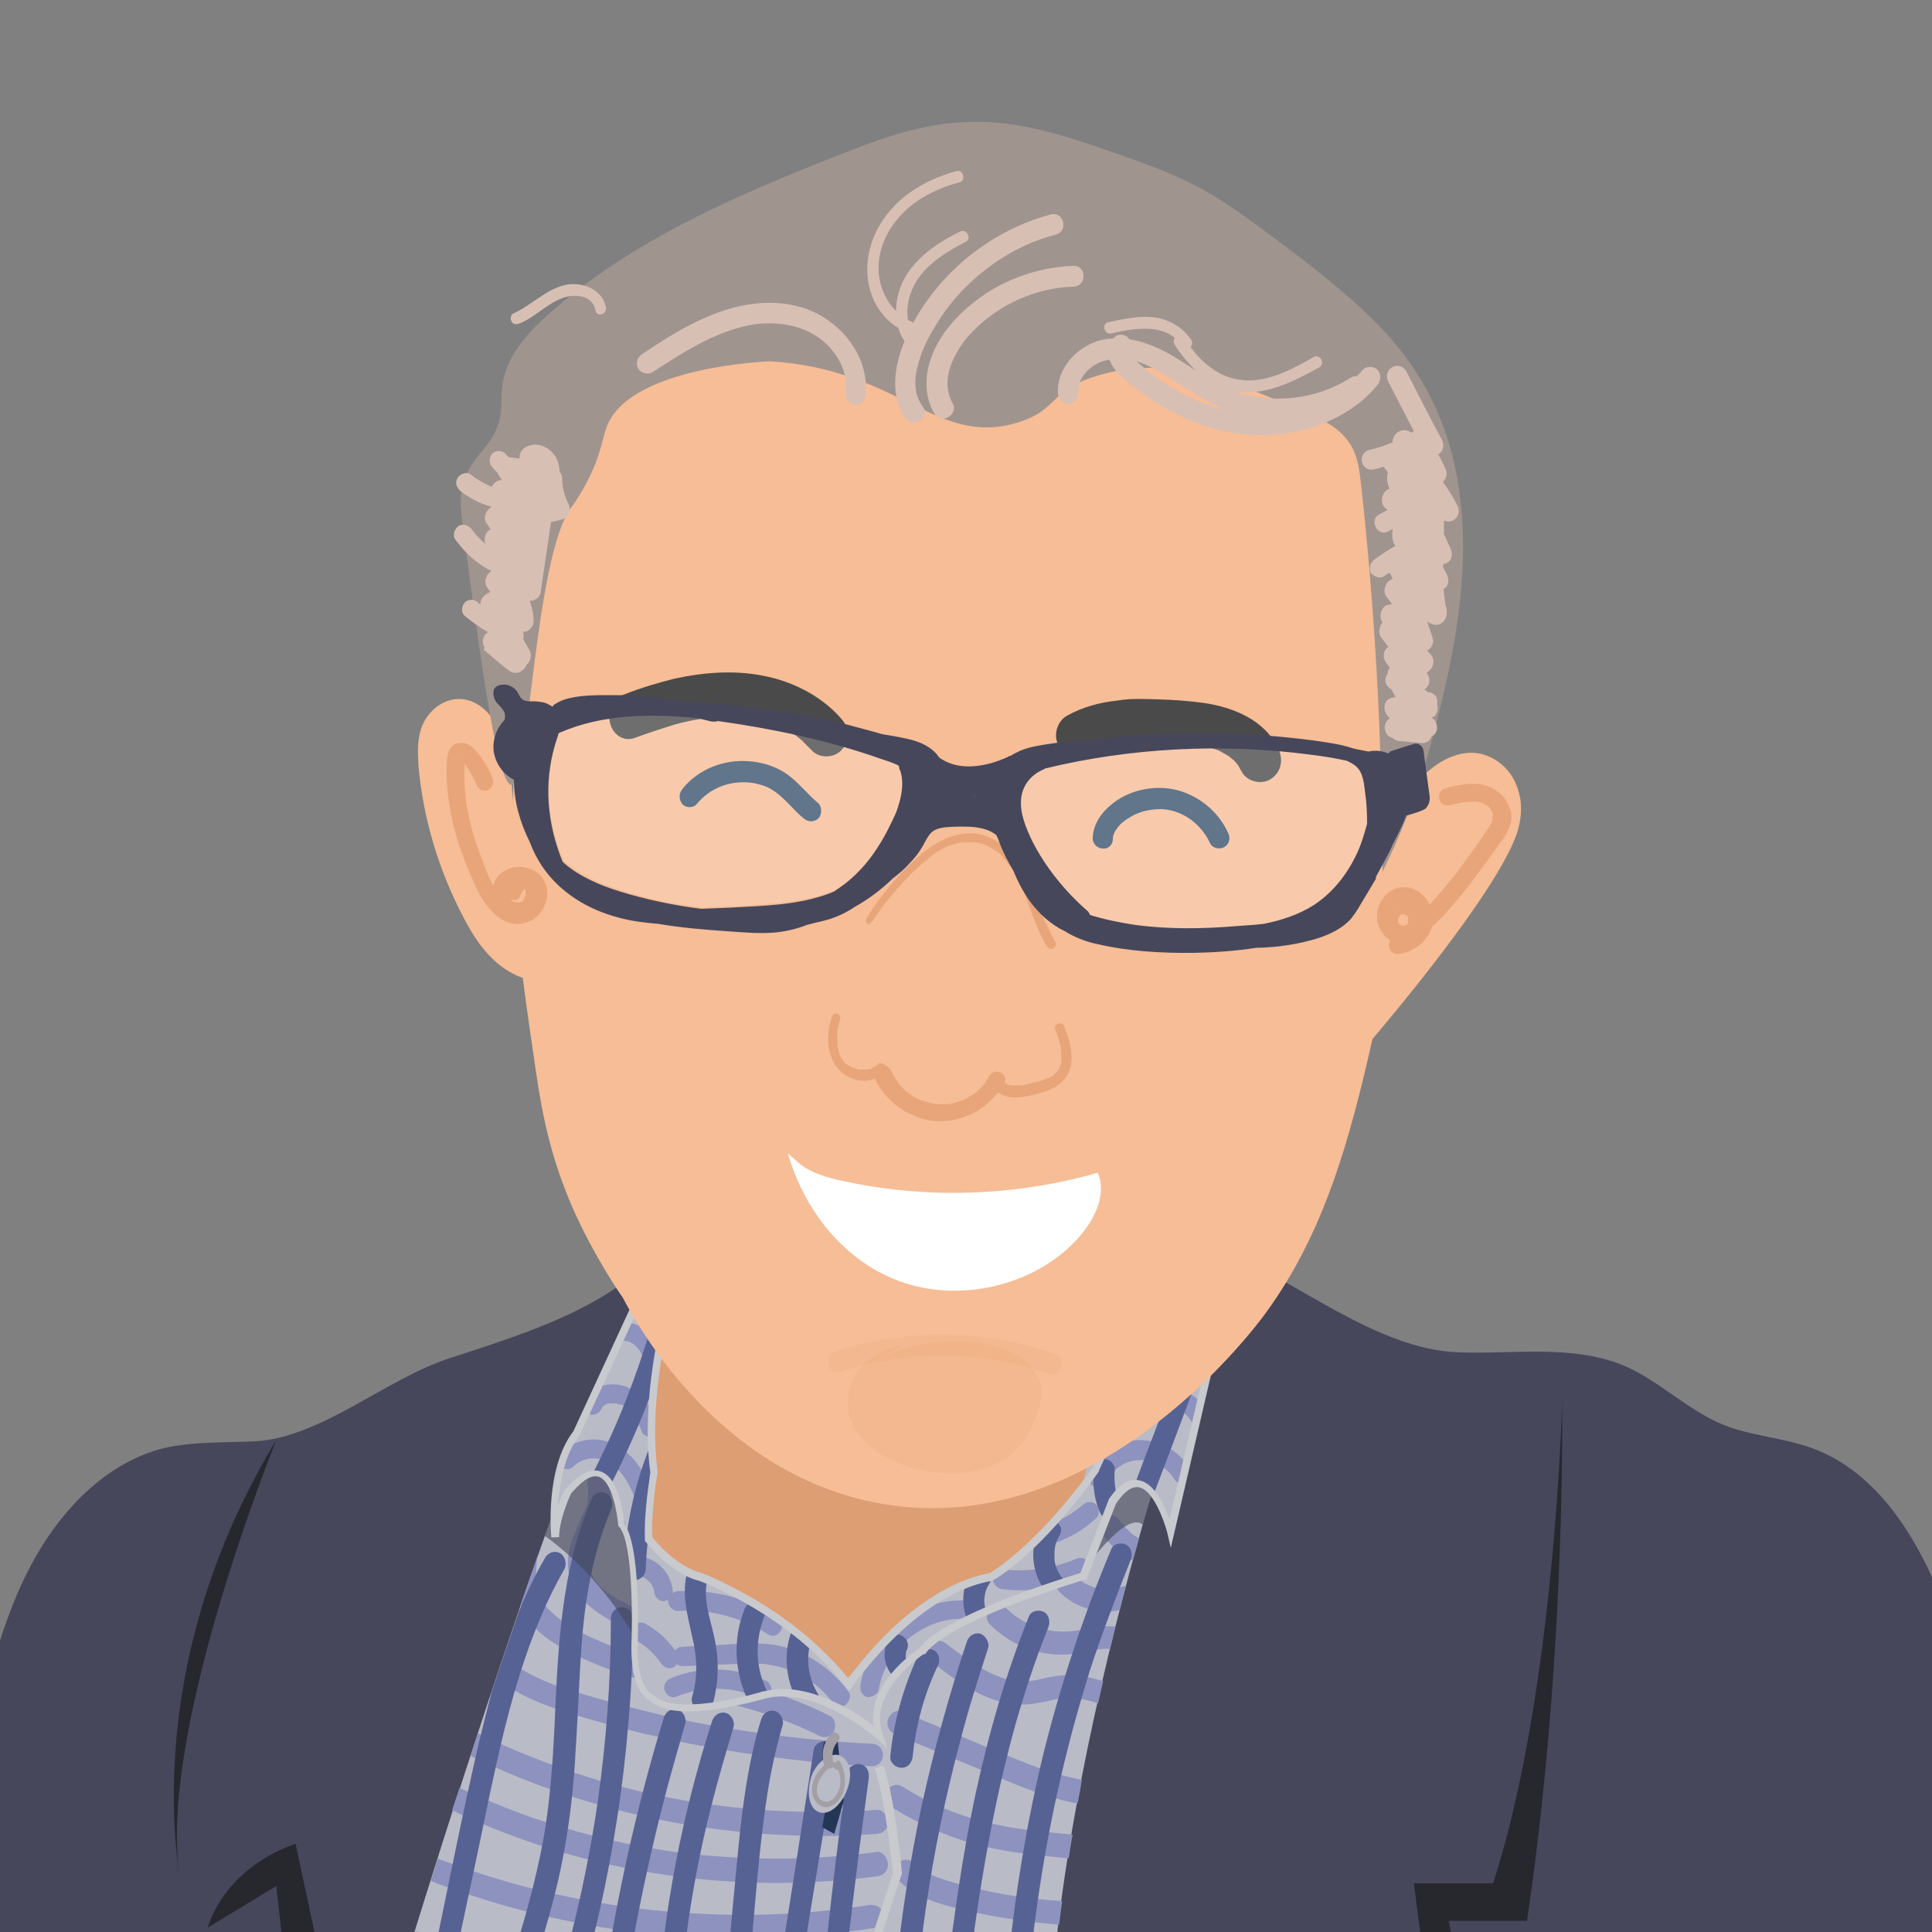
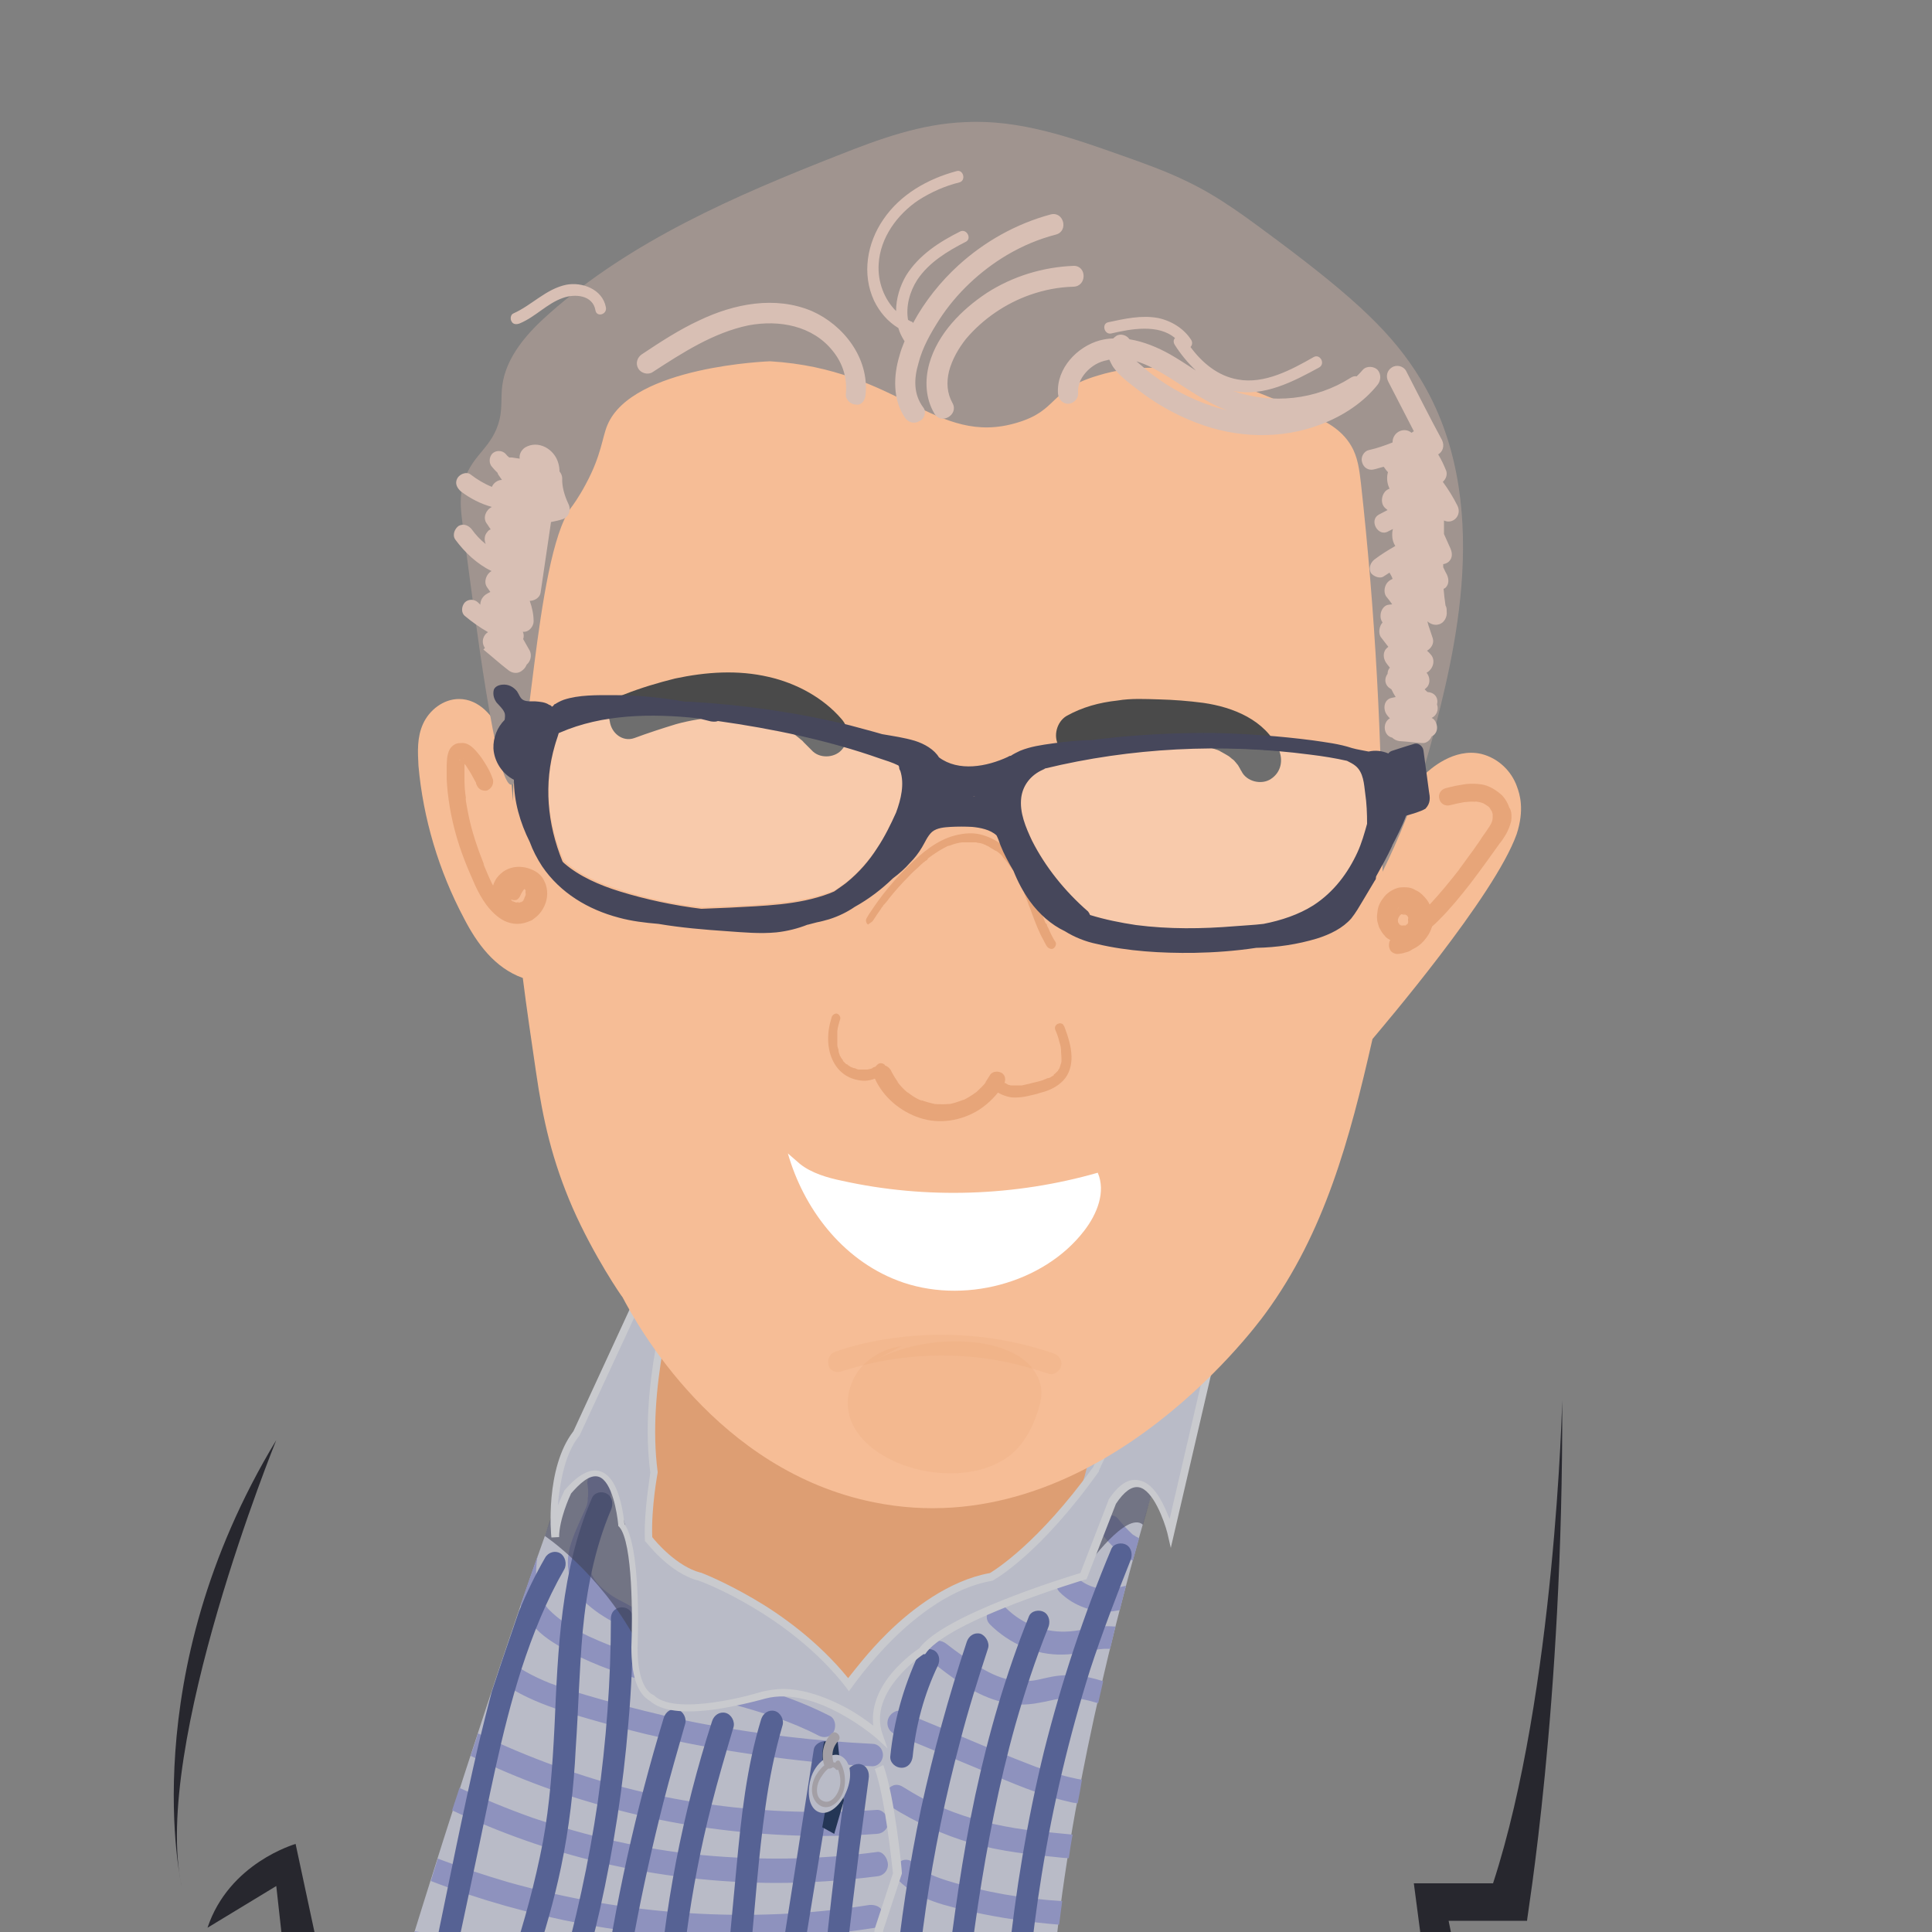
<svg xmlns="http://www.w3.org/2000/svg" viewBox="0 0 500 500" xml:space="preserve">
  <rect x="0" y="0" width="500" height="500" fill="#808080" stroke="none" />
-   <path d="M-3.6 533.9h507.1V416.5c-6.9-18.2-17.5-35.5-34.5-41.7-7.6-2.8-15.8-3.1-23.3-6.2-8.9-3.7-16.1-11-24.8-14.9-13.5-5.9-28.7-3.2-43.2-3.7-21.7-.7-42.6-19-62.8-27.2l.1.1c-3.4-1.8-7.3-2.8-11.2-3.2-10.9-1.2-21.9-1.7-32.9-2.3-22.3-1.2-44.8-1.9-67.1-1.6-5 .1-9.9.2-14.8.8-4.7.6-10.4 1-14.6 3.3-.6.4-1.2.8-1.8 1.3l-2 1h1.1c-.2.2-.3.4-.4.6-13.3 15.8-36.1 22.5-54.9 28.7-16.5 5.3-33.2 20.5-50.3 21.5-8 .4-16.1 0-23.8 1.8-13.9 3.5-25.2 14.5-32.8 27.6C3.3 413.1-.4 425-3.6 437v96.9z" fill="#46475b" />
  <path d="m372 533.9-6.1-46.5h20.5c16.1-49.4 17.9-125 17.9-125 .3 79.4-9.3 134.7-9.1 134.7h-20.3l7.5 36.8H372zm-318.3-35 17.8-10.8 4.8 43.3-1.3 2.5h7.6l3.6-11.4-9.7-45.3c-.2.1-17.2 4.9-22.8 21.7zm17.8-126.2C34.5 433.8 47 488.1 47 488.1c-7.8-36 24.5-115.4 24.5-115.4z" fill="#27272e" />
  <path d="M313 340.2s-40.5 110.4-41.8 194.7l-174.3-1s52.3-175.8 73.8-206.1c13.3-14.7 136.2-4.5 142.3 12.4z" fill="#b9bbc7" />
  <path d="M274.9 492c-.3 2-.5 4-.8 6.1-7.5-.6-15-1.7-22.4-3.3-6.5-1.5-14.1-3-19.2-8.2-1.2-1.1-1-3.2 0-4.4 1.2-1.3 2.9-1.1 4.1 0 2.4 2.4 5.4 3.5 8.5 4.5 9.7 3 19.7 4.7 29.8 5.3zm-9.7-18.5c-7.2-1-14.2-2.7-20.9-5.5-3.8-1.5-7.3-3.5-10.7-5.6s-6.3 3.2-3 5.2c6.5 4.1 13.6 7.3 20.8 9.4 7.7 2.2 15.7 3 23.7 3.8.5 0 1 .1 1.5.1.3-2 .6-4.1 1-6.1-4.2-.4-8.3-.8-12.4-1.3zm13.2-65.5c-2.7-2.7-6.8 1.5-4.1 4.1 3.5 3.5 8.8 5.4 13.7 4.9l1.8-.3c.5-2.1 1.1-4.3 1.6-6.3-.6.1-1.2.3-1.9.4-4 1-7.9.2-11.1-2.8zm10.9-15c-1-1.2-3-1.1-4.1 0-1.2 1.2-.9 2.9 0 4.1 2.2 2.7 4.8 5.4 8 6.8.5-2 1.1-3.9 1.6-5.8-.6-.3-1.1-.6-1.7-1-1.3-1.2-2.6-2.6-3.8-4.1zm-65.1 137.6c0-1.5-1.3-3.1-2.9-3.1-16.3 1.1-32.7 1.3-49 .4-16.2-.8-32.3-2.5-48.2-5.3-7.5-1.3-14.9-2.8-22.4-4.5-.7 2.2-1.3 4.1-1.8 5.9 14.6 3.4 29.5 6 44.3 7.8 5.4.6 10.8 1.2 16.2 1.6l61.1.3c1.5-.3 2.7-1.5 2.7-3.1zm-85-128.1c-1.5 4.2-3 8.5-4.5 12.9.9 2.3 2.3 4.4 4 6.1 2.6 2.7 5.9 4.5 9.1 6.2 13.1 6.8 27.6 9.4 41.6 13.3 7.7 2.1 15.4 4.5 22.5 8.2 1.4.7 3.1.4 3.9-1.1.7-1.5.3-3.5-1.2-4.1-12.7-6.5-26.5-9.4-40.1-13-6.7-1.7-13.3-3.7-19.6-6.4-3.1-1.3-6.3-2.9-9.1-4.9-1.3-.9-2.5-1.9-3.7-3.1-.5-.5-.8-.9-1.2-1.6-.3-.3-.4-.7-.5-.9-.1-.1-.1-.4-.3-.5 0 0-.1-.2-.2-.2-1.4-3.3-1.3-6.5-.9-10.1.1-.3.2-.5.2-.8zm132.2 31.6c-1.6.3-3.1.8-4.8.9-1.4.1-3.1.1-4.4-.1-3.1-.5-5.7-1.7-8.4-3.3-3.1-1.9-6.1-4-8.9-6.2-1.2-.9-2.9-1.2-4.1 0-1 1.1-1.3 3.3-.1 4.3 5.4 4.3 11 8.6 17.6 10.5 3.4 1.1 6.9 1.2 10.5.5 1.8-.3 3.7-.8 5.5-1.1 1.6-.1 3.3-.1 4.8 0 1.7.2 3.4.7 5.1 1.2.4-1.9.9-3.8 1.3-5.7-4.6-1.5-9.2-2.1-14.1-1zm-119.6-44.3c-.1.3-.3.7-.4.9-.1.1-.2.6-.3.7-1.3 2.9-2.7 5.8-3.6 9-.9 3.3-.7 6.8.8 10 1.4 3.1 4.1 5.3 6.8 7.2 1.4.9 2.9 1.9 4.4 2.5 2.1 1.1 4.1 2.1 6.4 2.1 3.8.3 3.8-5.6 0-5.6-1.2 0-2.5-.8-3.7-1.5-1.3-.7-2.6-1.3-3.8-2.1-2.2-1.5-4.1-3.1-5.2-5.4-.1-.1-.1-.4-.1-.5-.1-.3-.1-.5-.3-.8 0-.1-.1-.4-.1-.5v-1.2c0-.4 0-.7.1-1.1 0 .5.1-.4.1-.5.1-.7.3-1.3.5-2 .5-1.6.8-2.3 1.4-3.7s1.3-2.9 1.8-4.4c1.3-3.2 2-6.6 1-10-.4-1.6-2.1-2.4-3.5-2-1.6.4-2.4 2-2 3.6 0 .1.1 1.2.1.7v1.8c0 .1-.1.5 0 .1 0 .1 0 .4-.1.5.1.8-.1 1.6-.3 2.2zm80 59.1c7.6 3.1 15.2 6.3 22.7 9.4 7.3 3.1 14.6 6.3 22.2 8 .7.2 1.4.3 2.2.4.4-2.1.8-4.1 1.1-6.1-4-.7-7.9-1.9-11.8-3.3-7.4-2.8-14.9-6-22.2-9.1-4.2-1.8-8.5-3.5-12.7-5.3-1.4-.6-3.1.7-3.5 2.1-.5 1.9.5 3.3 2 3.9zm32.4 57.2c-7.2.1-14.4.1-21.4-1.3-3.8-.7-7.6-1.8-11.1-3.7-1.4-.7-3.1-.4-3.9 1.1-.7 1.3-.4 3.5 1 4.2 13.9 6.8 29.1 5.5 43.9 5.8.2-2 .4-4.1.6-6.2-3.1.1-6.1.1-9.1.1zm-108.1-60.2c14.5 4.1 29.4 7 44.3 8.9 8.4 1.1 16.9 1.9 25.2 2.3 1.6.1 2.9-1.3 2.9-2.9 0-1.7-1.3-2.9-2.7-2.9-14.4-.7-28.7-2.4-43-5-7.2-1.3-14.4-3.1-21.4-4.9-6.4-1.7-12.8-3.5-19.1-5.8-4.2-1.7-8.5-3.9-11.9-7-.7 1.9-1.3 3.9-1.9 5.8 7.8 6.1 18.1 8.8 27.6 11.5zm41.1 70.7c9 .3 18 .1 26.9-.3 1.6-.1 2.9-1.4 2.9-3.1.1-1.5-1.2-3.1-2.7-3.1-15.9.8-31.8.4-47.7-.8-15.8-1.3-31.5-3.5-47.2-5.9-7.4-1.2-14.7-2.3-22-3.6-.6 2-1.2 4-1.8 5.9 14.5 2.4 29 4.8 43.7 6.7 15.8 2.1 31.8 3.7 47.9 4.2zm90.5-95.7c-3.7-.3-7.6 1.1-10.8 1.3-6.1.5-12.2-1.7-16.6-6.1-2.6-2.5-6.7 1.6-4.1 4.3 5 5 11.9 8 18.9 7.8 3.7 0 7.2-1.3 10.7-1.5h1.5c.5-1.9.9-3.9 1.4-5.8-.3.1-.6 0-1 0zM272 522.5c-3.7.1-7.4.3-11.1.6-7.2.4-14.4.7-21.4-.6-2.1-.4-4.1-.8-6-1.5-.4-.1-.9-.3-1.3-.4-.1 0-.3-.1-.4-.1.4.1-.3-.1-.3-.1-.1-.1-.3-.1-.4-.3-.1-.1-.2-.1-.2-.1-.1-.1-.3-.1-.3-.3.3.4-.1-.4.1 0-.5-1.5-2-2.7-3.5-2.1-1.6.4-2.6 2.2-2.2 3.8 1.3 4.2 5.5 5.5 9.1 6.5 3.9 1.1 8 1.5 12 1.8 7.8.4 15.8-.3 23.7-.7.6 0 1.3 0 1.9-.1.1-2.2.2-4.3.3-6.4zm-112.2-54.1c14.1 3.7 28.5 5.8 43 6.5 8 .4 16.1.3 24.2-.3 1.6-.1 2.9-1.4 2.9-3.1-.1-1.5-1.4-3.2-3-3.1-14.1 1-28.2.6-42.2-1.3-13.9-1.8-27.6-5.2-40.8-10-6.9-2.5-13.6-5.3-20.2-8.5-.6 2-1.3 3.9-1.9 5.8 12.2 6 25 10.6 38 14zm-4.5 13.6c15 3.5 30.4 5.3 45.7 5.3 8.6 0 17.2-.6 25.9-1.7 1.6-.1 2.9-1.3 2.9-3.1-.1-1.7-1.4-3.5-2.9-3.2-14.9 2-30.1 2.2-45.1.8-14.9-1.4-29.5-4.8-43.8-9.6-6.5-2.3-12.8-4.9-19.1-7.8-.6 2-1.3 3.9-1.9 5.8 12.5 5.9 25.3 10.4 38.3 13.5zm-4.5 15.9c15.9 3 32.1 4.2 48.3 3.7 9.1-.3 18.3-1.3 27.4-2.7 1.6-.3 2.4-2.4 2-3.8-.4-1.7-2-2.2-3.5-2.1-15.5 2.5-31.4 3.1-47 2.1-15.7-1-31.2-3.7-46.5-8-6.1-1.8-12.2-3.8-18.2-6.1-.6 2-1.2 3.9-1.8 5.8 12.7 4.9 25.9 8.6 39.3 11.1z" fill="#8e92be" />
  <path d="M143.6 534.2h-6c2.5-6.7 5-14.6 7-21.5 4.4-15.2 7.8-30.7 10.1-46.4 2.2-15.7 3.4-31.5 3.4-47.4 0-3.9 5.7-3.9 5.7 0 0 9.1-.4 18.3-1.2 27.3-1.3 16-3.8 32.1-7.3 47.8-3 13.3-7.2 27.4-11.7 40.2zm1.6-51c2.1-10.1 3.3-20.4 3.8-30.8.7-10.1.9-20.1 1.8-30.2 1-10.7 3.1-21.5 7.3-31.4.7-1.5.4-3.4-1-4.2-1.3-.8-3.3-.4-3.9 1.1-8.1 18.6-8.8 39.1-9.7 59.2-.5 10-1.2 20-3 29.8-2 10.4-4.8 20.7-8.1 30.7-3 8.7-6.5 18.2-9.9 26.7h6.3c6.4-16.2 12.8-33.7 16.4-50.9zm26.5-16.8c1.7-6.7 3.7-13.5 5.6-20.2.5-1.5-.5-3.4-2-3.8-1.6-.4-3 .6-3.5 2.1-7.3 23.9-12.7 48.5-16.2 73.4-.7 5.1-1.7 11.2-2.2 16.4h5.7c2.5-22.6 7-46 12.6-67.9zm12.4.9c1.7-6.7 3.7-13.5 5.7-20.2.5-1.5-.5-3.4-2-3.8-1.6-.4-3 .6-3.5 2.1-7.7 23.8-12.5 48.7-14.2 73.7-.4 4.8-.8 10.5-.9 15.3h5.8c.5-22.3 3.6-45.6 9.1-67.1zm-61.3 16c3.7-17.2 6.8-34.7 12.2-51.5 2.9-8.9 6.4-17.6 11-25.6.8-1.4.3-3.4-1-4.2-1.3-.8-3.1-.3-3.9 1.1-2.6 4.5-4.8 9.1-6.8 13.9-2.4 6.9-4.7 13.8-7 20.7-1.2 4.5-2.3 9-3.4 13.5-4.2 18.1-7.8 36.4-11.6 54.7-1.9 9-4.1 19-6 28h5.7c3.5-16.4 7.3-34 10.8-50.6zm-25.9 50.6h.8c0-1 .3-2.9.4-3.9-.6 1.9-1.2 3.9-1.2 3.9zM292.5 404c.7-1.5.4-3.4-1-4.2-1.2-.7-3.3-.4-3.9 1.1-7.1 16.9-12.9 34.4-17.4 52.3-4.4 18-7.4 36.3-9.3 54.7-.8 8.6-1.5 18.3-1.8 26.9h5.8c.3-16.4 2.1-33.6 4.7-49.7 2.9-18 7.1-35.7 12.5-52.9 3.1-9.5 6.7-18.9 10.4-28.2zm-39.4 89c2.4-15.7 5.4-31.4 9.7-46.7 2.4-8.4 5.1-16.7 8.4-24.9.7-1.5.4-3.4-1-4.2-1.2-.7-3.3-.4-3.9 1.1-6 14.9-10.5 30.5-13.9 46.3-3.4 15.9-5.6 32.1-7.6 48.4-.8 6.9-1.8 14.8-2.5 21.8h5.7c1.3-13.6 3.1-28.3 5.1-41.8zm20.9 5.8c-.4 3-.7 5.9-1 8.9-.1 1.5-.3 3-.4 4.4.5-4.3.9-8.8 1.4-13.3zm-34.4-4.9c2.1-14.6 5.1-29.1 8.9-43.3 2.1-8.2 4.6-16 7.2-24 .5-1.5-.7-3.4-2-3.8-1.6-.4-3 .6-3.5 2.1-4.7 14.1-8.6 28.4-11.8 43-3.1 14.8-5.4 29.7-6.8 44.6-.7 7.1-1.4 15.1-1.7 22.3h5.7c.6-13.4 2.1-27.7 4-40.9zm-1.9-65.7c-3.9 8.4-6.4 17.3-7.3 26.4-.1 1.6 1.4 2.9 2.9 2.9 1.7 0 2.7-1.3 2.9-2.9.8-8.1 3-16.2 6.5-23.5.7-1.5.4-3.2-1-4-1.4-.7-3.4-.3-4 1.1zm-15.3 50.3c.8-6 1.6-12.1 2.4-18.1.3-1.7-.4-3.4-2-3.8-1.3-.4-3.3.6-3.5 2.1-3 21.5-5.5 43.2-7.4 64.8-.3 3.4-.9 7.7-1.2 11h5.7c1.4-18.3 3.7-37.7 6-56zm-9.4-3.8c1-6.7 2.1-13.5 3.1-20.2.3-1.7-.4-3.4-2-3.8-1.3-.4-3.3.6-3.5 2.1-3.7 23.8-7.4 47.5-11.2 71.3-.5 3.1-1.3 7.3-1.8 10.4h5.6c3.2-19.6 6.6-40.2 9.8-59.8zM194.2 506c1.2-12.8 2.1-25.7 3.9-38.4 1-7.2 2.4-14.2 4.4-21 .5-1.5-.5-3.4-2-3.8-1.6-.4-3 .6-3.5 2.1-3.8 12.4-5.2 25.5-6.4 38.4-1.3 13.5-2.5 26.9-3.8 40.4-.3 3.3-.9 7.5-1.2 10.8h5.6c.9-9.2 2.1-19.3 3-28.5z" fill="#566294" />
  <path d="M224.1 534.8h-2.4l4.7-35.7 4.7-14.3c-.3-2.4-2-19.4-4.7-27l2.2-1c3 8.3 4.8 27.1 4.8 27.8v.3l-4.8 14.6-4.5 35.3z" fill="#c9cace" />
  <path d="M216.8 450.7h-3.5l-.1.4c-.7 3.4-.3 4.9 0 5.3l.9 9.3-1.3 7.2 3.1 1.7 2.5-8.6-1.6-15.3z" fill="#243656" />
  <path d="M210 459.7c1.5-4.2 5.4-6.2 7.3-5.4 2.5 1 3.5 4.5 2 8.7-1.5 4.2-4.8 6.9-7.3 6-2.6-.9-3.4-5-2-9.3z" fill="#b9bbc7" />
  <path d="M217.3 455.8c-.3-.4-1-.1-1.1.4-.2-.1-.3-.1-.5-.1-.6-2-.2-4 1.2-5.5 1.2-1.2-.7-3.1-1.8-1.9-2 2.1-2.7 5.3-1.8 8.1v.1c-.9.7-1.6 1.7-2.1 2.5-1.3 2.2-1.7 5.6.5 7.5 2.1 1.8 4.7.3 6-2 1.5-2.7 1.2-6.5-.4-9.1zm-.1 7.1c-.5 1.7-2.2 4.1-4.2 3.2-2-.8-1.8-3.7-1-5.3.4-.8 1.4-2.4 2.4-3.1.4.1.8-.1 1.1-.3.3 0 .6.2.8.5.2.2.4.2.6.1.6 1.5.8 3.3.3 4.9z" fill="#a39fa5" />
  <path d="M175.2 321.7c-6.8 39.5-18.6 46.8-12.2 65.4 1.6 4.6 3.7 8.1 8.4 14.6 8.6 12.1 18.2 23.9 31.2 30.7 22.1 11.3 28.6-8.4 57-21.3 6.8-10.1 18.6-18.3 21.4-30.2 1.7-7 3.5-13.9 5.2-21 .7-2.8 4.6-38.1 2.8-40.2-32-23.7-83.8-20.6-83.8-20.6-13.7-.9-19.7 2-23.4 5.4-4.8 5-5.5 11.1-6.6 17.2z" fill="#dd9e73" />
  <path d="M176.8 324.1c-.1 1.7-10.7 31.6-7.4 57 0 0-3 15.5-.7 23.5l3.7 31.3s-4.8 4.9 4.4 3.1c0 0-12.4 7.7-12.4-12.5 0 0 1.2-26.4-3.4-31.7 0 0-1.7-23.1-14-8.6 0 0-3.4 6.6-3.4 11.8 0 0-1.7-17.5 5.6-27l24.7-53.7 2.9 6.8zm-9 74.4s6 8 13.2 9.7c0 0 34 12.4 46.6 41.4 0 0-16.1-14.3-29.9-10.5 0 0-35.3 10.6-29.9-6.5v-34.1zm51.7 37.4s16.9-24.6 37-27.9c0 0 11.8-6.2 27.2-27.8 0 0 18.6-42.4 32.7-41L303 396.7s-5.6-22-15-7.8l-7.4 19.3s-35.7 10.5-41.8 19.5c0 0-15.2 9.8-11 21.9-.2-.1-10.1-11.1-8.3-13.7z" fill="#b9bbc7" />
  <path d="M141 397.5s14 9.3 23.6 27c0 0 .8-20.3-4.4-35.1 0 0-1.6-14.7-12.2-4.6l-4.4 7.3-.8.1-1.8 5.3zm140.4 7.7s10.2-14.3 14.4-10.6l2.3-8.2s-2.4-4-6.3-1.7c0 .1-8.9 10.5-10.4 20.5z" opacity=".61" fill="#46475b" />
-   <path d="M165.8 391.8c-1.6-4.5-3.1-9.3-6.9-12.4-3.1-2.5-7.4-2.8-10.5.1-1.1 1.1-2.4.8-3.3 0 .5-1.7 1.1-3.4 1.9-5 4.3-2.8 9.8-2.6 14.1.5 3.5 2.6 5.7 6.2 7.4 10.2-.3 2.3-.7 5.3-.8 8.3-.9-.1-1.6-.7-1.9-1.7zm49.5 48.6c.8 1.1 2.1 1.6 3.4.9 1-.7 1.7-2.3.9-3.5-4.3-5.8-10.6-10.2-17.6-11.8-4.1-.9-8.1-.8-12.2-.5-4.4.3-8.8.4-13.2.7-.7 0-1.4.3-1.9.9-2-2.8-4.7-5.3-7.7-6.9-1-.5-1.9-.3-2.6.3v3.9c.1 0 .1.1.2.1 2.6 1.5 4.8 3.5 6.5 6 .8 1.1 2.1 1.6 3.4.9.3-.2.5-.4.7-.7.4.3.9.5 1.4.5 4.1-.1 8.1-.4 12.2-.5 3.8-.1 7.6-.5 11.2.3 6 1.1 11.7 4.5 15.3 9.4zm-46-28.5c.1 1.3 1 2.5 2.5 2.5.4 0 .8-.2 1.2-.5 0 .2-.1.3-.1.5 0 1.3 1.2 2.5 2.5 2.5 8.2-.5 16.5 1.6 23.4 6.1 2.2 1.3 4.2-1.3 3.5-3.2-1.9-1.4-3.8-2.6-5.6-3.8-6.6-3.2-13.9-4.6-21.2-4.2-.5 0-1 .2-1.4.5 0-.2.1-.4 0-.6-.5-4.9-4.3-8.6-9.1-9-.5-.1-1 .1-1.5.5.2 1.4.3 2.8.5 4.3.3.1.6.2 1 .3 2 .1 4.1 2.1 4.3 4.1zm125.3-39.2c-3.6.2-7 1.7-9.6 4.2-1 2.1-1.6 3.4-1.6 3.4-.6.8-1.1 1.6-1.7 2.4.1.7.5 1.4 1.2 1.9 1 .5 2.7.3 3.3-.9 1.6-3.3 4.8-5.7 8.4-5.8 3.7-.3 7.3 1.7 9.3 4.9.5.8 1.3 1.2 2 1.2l1.2-5.1c-2.9-4-7.7-6.4-12.5-6.2zm-41.8 41.8c-5.1-.8-10.3 0-14.9 2.1-5 3.8-9.4 8.1-12.5 11.7-1.3 2.4-2.3 5-2.7 7.8-.3 1.3.4 2.7 1.7 3.1 1 .1 2.7-.5 3-1.9 1.8-11.1 12.9-19.6 23.5-18.2 1.2-.6 2.4-1.2 3.7-1.7.2-1.1-.5-2.6-1.8-2.9zm29-9.8c0-.1-.1-.2-.1-.3-.8-1.3-2.1-1.5-3.4-.9-5.9 2.5-12.4 3.3-18.8 2.7h-.1c-.9.7-1.6 1.1-2.2 1.5-.2.3-.3.7-.3 1.1.3 1.5 1.3 2.3 2.6 2.5 5.1.6 10.1.1 15-1.2 1.8-.6 3.2-1 4.2-1.4.6-.2 1.2-.5 1.8-.7l1.3-3.3zm-82.5 34c.1-.1.2-.2.2-.3.4-.9.1-2.7-1-3.3-7.8-3.7-16.9-4.1-24.8-.8-1.2.5-2.1 1.6-1.7 3.1.3 1.2 1.8 2.3 3 1.7 6.8-2.8 14.5-2.8 21.2.3.1 0 .2.1.3.1.9-.2 1.4-.4 1.4-.4.4-.2.9-.4 1.4-.4zm94-77.3c-.6 1-1.2 2-1.7 3 .2 1.8 2.5 3.2 4.1 1.5.9-.9 1.8-1.5 2.9-1.7.4-.1.8-.1 1-.3h2.6s.7.1.8.1c.4.1.7.1 1 .3.3.1.5.3.7.3.4.1.7.4 1 .5 1 .7 1.8 1.5 2.5 2.5.3.6.7.9 1.2 1.1l1.3-5.8c-4.3-4.7-12.3-5.5-17.4-1.5zM167 334H167.8c.4.1.8.1 1.2.3-.3-.1.1 0 .1.1.1.1.3.1.4.3.4.3.3.1.7.5s.8.9.9 1.5c.3 1 1 1.5 1.8 1.7.5-2.1 1-4 1.5-5.7-1.5-1.9-3.6-3.1-5.9-3.4l-2.3 5c.2-.2.5-.3.8-.3zm136.5 12.9c-1 1.2-2 2.4-3 3.7 0 .1.1.3.2.4.8 1.2 2.2 1.5 3.4.8.3-.1.5-.3 1-.3h1.1c.5 0 1.6.3 2 .5 1.6.8 2.5 1.9 2.7 3.5.1.7.6 1.2 1.2 1.5l1.6-6.8c-2.5-2.7-6.5-4.1-10.2-3.3zm-33.4 53.2c5.1-1.1 9.7-3.6 13.6-7.2.9-.9.9-2.7 0-3.5-.9-.9-2.5-.9-3.4 0-2.4 2.1-5.1 3.7-7.9 4.8-1.7 1.9-3.3 3.5-4.8 4.9.4.8 1.5 1.2 2.5 1zm-118-34.3c1 .7 2.7.3 3.4-.9.5-1.1 1-1.5 2.2-1.7H159.1c.3 0 .1 0 .7.1.1 0 .9.3.7.1 2.9 1.2 4.6 4.5 5.7 7.3.4.9 1.4 1.2 2.4 1.2 0-2.3 0-4.6.1-6.8-1.7-2.8-3.9-5.4-7.2-6.4-2.2-.7-4.7-.6-6.8.4l-3 6.5c.1 0 .3.1.4.2zm11.3-18.3c2.1 1.2 3.1 3.6 3.8 5.8.4 1.3 1.4 1.8 2.4 1.8.3-2.2.6-4.4 1-6.4-1.2-2.4-2.8-4.5-5.2-5.6-.9-.4-1.9-.7-3-.8l-2.4 5.1c1.1-.5 2.3-.5 3.4.1z" fill="#8e92be" />
-   <path d="M272.9 393.6c1.4.6 2.3 2.2 1.3 3.8-.7 1.2-.9 1.7-1.2 3.1-.1.7-.1 1.9-.1 2.9 0 1.6 1 3.9 2.2 5.2.3.3.5.6.6 1-1.6.5-3.4 1.1-5.4 1.8-2.6-3.5-3.5-8.2-2.5-12.5 1.6-1.6 3.3-3.3 5.1-5.3zm40.8-54.2c-1.9.5-4 1.6-6 3.3-1.1 6.4-3.3 12.5-5.4 18.6-2.8 7.7-5.8 15.2-8.6 22.8 1.9-.2 3.5.9 4.8 2.6l.3-.6c3-7.8 6-15.8 8.9-23.6 2.8-7.5 5.1-15.1 6-23.1zm-58.4 77.5c-.5-1.1-.7-2.3-.5-3.6.1-1.1.5-2.4 1.3-3.5.3-.6.4-1.3.3-1.9-2.2.4-4.3 1-6.4 1.8-1.1 3.1-.9 6.6.4 9.7 1.6-.8 3.3-1.6 5-2.3 0 0-.1-.1-.1-.2zm-20.5 12.9v-.2s-.4-.8-.3-.3c-.1-.3-.1-.4-.1-.7V428c0 .3.1-.4.1-.4v-.2s0-.1.1-.2c1.7-3.2-3-6-4.7-2.8-1.8 3.3-1 7.2 1.5 9.7 1.2-1.5 2.6-2.9 3.8-3.9l-.2-.2c.4.3-.1-.1-.2-.2zM283 381c-.2 3.4.2 6.9 1.5 10 .3 1 1 1.7 1.9 2l1.6-4.2c.4-.5.7-1 1.1-1.5-.6-2.2-.8-4.5-.6-6.9.1-1.5-1.3-2.8-2.7-2.8-.4 0-.8.1-1.1.3-.7 1.5-1.1 2.4-1.1 2.4-.3.2-.4.5-.6.7zm-98.5 59.8c1.6-5.7 1.6-11.6.3-17.3-1-4.7-3-9.8-1.7-14.7-1.4-.6-2.2-.9-2.2-.9-1-.2-2.1-.6-3-1.1-1.6 5.5 0 11.1 1.2 16.6 1.3 5.3 1.6 10.5 0 15.8-.3 1.2.2 2.2 1 2.8 1.3-.1 2.7-.2 4-.3.1-.1.3-.5.4-.9zm27-2.7c-2.2-3.8-2.9-8.2-1.9-12.4-1.5-1.3-3-2.6-4.5-3.7-.2.3-.4.6-.5.9-1.7 5.1-1.2 10.8.9 15.7 2.2.3 4.3.8 6.3 1.5.2-.7.2-1.3-.3-2zm-43.9-39.8c-.3-8 1.6-17.3 1.6-17.3-.3-2.5-.5-5.1-.6-7.6-3.2 7.6-5.3 15.6-6.4 23.7 1 2.9 1.6 7.3 1.9 11.9h.1c1.7-.1 2.9-1.5 2.9-2.9.1-2.6.3-5.2.6-7.7l-.1-.1zm-9.5-14.1c4.1-8.1 7.8-16.5 11-25.1 1.1-10.9 3.6-20.9 5.4-27.4-1.3-.3-2.8.2-3.3 1.9-3.3 13-7.6 25.8-13.1 38-1.5 3.3-3.1 6.6-4.7 9.8 2.2-.3 3.7.9 4.7 2.8zm34.5 32.5c-3 7.5-2.5 16.2 1 23.4 2.6-.6 4.2-1.1 4.2-1.1.4-.1.8-.2 1.1-.3-.1-.2-.1-.4-.2-.7-3.3-6.2-3.4-13.5-.8-19.9.1-.4.1-.8.1-1.2-1.2-.8-2.4-1.5-3.6-2.2-.8.3-1.5 1-1.8 2z" fill="#566294" />
  <path d="M229.7 452.5 227 450c-.1-.1-15.8-13.9-29-10.4-.3.1-6 1.7-12.3 2.7-8.8 1.3-14.6.5-17.5-2.1-3.3-1.9-4.8-6.6-4.8-13.9.3-7.3.4-27-3.1-31.1l-.3-.3v-.3c-.3-3.1-1.6-11.2-5-12.4-2.4-.8-5.1 1.9-7.2 4.3-.4.8-3.1 6.8-3.1 11.3l-2 .1c-.1-.7-1.7-17.9 5.7-27.5l25.6-55.5 3.7 9v.3c0 .4-.3.9-.8 2.8-2.4 8.1-9.5 32.7-6.7 53.9v.2c0 .1-1.7 9-1.4 16.7 1 1.3 6.4 7.6 12.5 9.2h.1c.3.1 6 2.3 13.7 6.8 6.9 4 16.6 10.9 24.4 20.5 1.6-2 5.2-6.8 10.3-11.8 6.1-6 15.8-13.5 26.4-15.4 1.3-.8 12.4-7.6 26.7-27.4.5-1.1 5.1-11.2 11.1-21.1 8.8-14.2 16.2-21.1 22.5-20.5l1 .1-14.5 62.4-.9-3.9c-.8-3.1-3.7-11.2-7.4-11.8-1.8-.3-3.8 1.1-5.9 4.3l-7.6 19.5-.4.1c-.1 0-9 2.7-18.6 6.4-12.4 4.8-20.4 9.3-22.7 12.8l-.1.1h-.4c-.1.1-14.5 9.6-10.6 20.7l1.3 3.7zm-27.1-15.4c4.7 0 10.1 1.6 15.7 4.5 3.3 1.7 6 3.7 7.7 5-.5-4.4 1-9 4.7-13.5 3-3.6 6.4-6 7.2-6.5 6.3-8.6 37.4-18.2 41.7-19.5l7.3-18.9v-.1c2.6-3.9 5.2-5.6 7.8-5 2.5.4 4.8 2.8 6.8 7.2.4.9.8 1.9 1.2 2.8l12.3-52.9c-5.2.4-11.9 7.2-19.6 19.5-6.3 10.2-11 20.9-11 20.9v.2c-15.3 21.5-26.9 27.9-27.4 28.2l-.1.1h-.1c-10.2 1.7-19.5 9-25.5 14.9-6.5 6.4-10.7 12.5-10.8 12.6l-.8 1.1-.8-1.1c-14.5-18.6-36.8-27.1-38-27.5-7.7-1.9-13.7-10.1-13.9-10.2l-.1-.1v-.3c-.3-7.4 1.3-16.1 1.4-17.4-2.9-21.7 4.4-46.5 6.8-54.6.3-.9.5-1.9.7-2.3l-1.8-4.5-24 51.8-.1.1c-3.7 4.6-4.8 11.6-5.4 16.5 0 .5-.1.9-.1 1.5.8-2.1 1.6-3.6 1.6-3.7v-.1l.1-.1c3.5-4.1 6.7-5.8 9.3-4.9 2.4.8 4.1 3.5 5.2 7.8.7 2.7.9 5 1 5.8 1.8 2.5 3 8.6 3.4 18.2.3 7 0 13.5 0 13.9 0 6.5 1.4 10.8 4.1 12.2h.1l.1.1c2.4 2.3 7.8 2.9 15.9 1.7 6.3-.9 12-2.7 12-2.7 1.9-.4 3.6-.7 5.4-.7z" fill="#c9cace" />
  <path d="M392.6 203.6c-1.4-4-4.8-7.4-9.3-8.5-7.1-1.6-13.2 4-14.6 5.3-2 1.8-3.4 3.8-4.5 6.5.6-12.4.4-22.8.2-31.6-.7-27.6-4.1-40.6-8.5-51.5-4.7-11.3-11-26.8-27.3-38.7-16.3-12-33.8-13.7-60.6-15.9-36.8-3.2-62.1-5.3-84.7 8.5-19.3 12-26.9 29.4-35.7 49.7-8.5 19.5-10.6 34.9-12.9 54.1-1.1 9.2-1.8 17.8-2 25.9-.3-6-.7-12-3.1-17.6-1.8-4.4-5.6-8.9-10.8-8.9-4.1 0-7.7 2.9-9.3 6.4-1.6 3.5-1.4 7.2-1.2 10.9 1.2 13.5 5.2 27.1 11.8 39.5 3.3 6.4 7.9 12.8 15.2 15.4 1 8 2.2 16 3.4 24.2 1.8 12.5 4.2 23.1 9.5 35.3 5.5 12.5 12.8 23.1 12.9 23.1 3.7 7 24.3 44.9 65.1 53.1 55.9 11.3 97.6-43.8 101.3-48.9 15.3-20.9 21.8-45 27.7-71 2.4-2.9 31.6-37 37.3-53 2.1-6.4.8-10.4.1-12.3z" fill="#f6bd96" />
  <path d="M207 301.2c3 2.4 7.1 3.6 11 4.4 21.7 4.8 44.8 4 66.1-2.1 2.1 4.9-.1 10.6-3.5 15-10.5 13.7-31.6 19.3-48.3 12.9-14.6-5.6-24.4-18.9-28.4-32.9" fill="#fff" />
  <path d="M382.7 207.5c-.2 0-.3 0-.5-.1.2 0 .3 0 .5.1zm8.4 5c-.3 1.2-.8 2.4-1.3 3.3-.5.8-1 1.7-1.7 2.5-2.5 3.5-5 7-7.6 10.4-2.5 3.2-5.1 6.4-8 9.3-.6.6-1.2 1.2-1.9 1.8 0 .1 0 .2-.1.3-.4 1.3-1.2 2.5-2.1 3.5-.8.9-1.8 1.6-2.9 2.1-.5.4-1.2.7-1.8.8-.7.3-1.4.3-2.1.4-.5 0-1.2-.3-1.6-.7-.3-.4-.4-.7-.5-1.1-.1-.5 0-1.1.1-1.5.1-.1.2-.2.2-.3-.5-.3-1.1-.6-1.4-1.1-.5-.5-.9-1.1-1.2-1.7-.3-.4-.4-.8-.5-1.2s-.3-.9-.3-1.3c-.1-.7 0-1.5.1-2.1.1-1.5.9-2.8 1.8-3.9s2.4-2 3.8-2.3c.9-.1 1.6-.1 2.5 0 .7.1 1.3.4 1.8.7 1.2.5 2.1 1.5 2.9 2.5.3.4.5.8.7 1.2 2.8-3 5.4-6.2 7.9-9.4l-.4.4c.8-.9 1.4-1.9 2.1-2.8 1.2-1.6 2.4-3.3 3.5-4.9.5-.9 1.2-1.7 1.7-2.5s1-1.4 1.3-2.2c.1-.3.2-.7.2-1v-1c-.1-.3-.1-.5-.2-.7l-.6-.9.4.4c-.3-.4-.7-.8-1.2-1.2l.4.4c-.4-.3-.8-.6-1.2-.8-.8-.3-1.4-.4-2.2-.5.1 0 .1 0 .2.1-1-.1-2 0-3 .1-1.2.2-2.5.5-3.7.8s-2.4-.4-2.7-1.6c-.4-1.2.4-2.5 1.6-2.8.5-.1 1-.3 1.6-.4 1.2-.3 2.5-.5 3.8-.7 1.3-.1 2.6-.1 3.9.1 2 .3 3.9 1.5 5.4 2.9.8.9 1.4 1.9 1.8 3.1.7 1 .6 2.3.5 3.5zm-29.5 22.8.4-.4c-.1 0-.1.1-.2.2s-.2.1-.2.2zm1.5 1.1c-.1 0-.1 0 0 0-.1 0-.1 0 0 0zm-1.4 2.1zm.4.7c.1.1.3.2.5.2-.1 0-.3-.1-.5-.2zm1.7.3-.1.1c.1-.1.4-.3.5-.5-.2.1-.3.2-.4.4zm-.6.1zm-.1 0c-.2-.1-.3-.1-.6-.1.3 0 .4.1.6.1zm.9-2.6.1.1c-.3-.3-.4-.5-.7-.7l.3.3.3.3zm-.8-.5s.1.1.2.1c-.1-.1-.1-.1-.2-.1zm-.1 0c0-.1 0-.1 0 0 0-.1 0-.1 0 0zm-.4.1c-.3.1-.5.5-.8.8l.4-.4c-.2.2-.3.4-.4.6-.1.3-.2.5-.2.7v.1c0-.1.1-.3.1-.5v.7c0 .1 0 .1.1.2s.1.2.2.3c0 .1 0 .1.1.2.2.1.3.2.5.2h1.1c.1-.1.2-.1.3-.2l.2-.2c.1-.3.2-.6.2-.9-.1.3-.1.4-.1.7v-1.3c0 .1 0 .1.1.2 0-.2-.1-.3-.1-.5-.1-.1-.2-.3-.3-.4-.1-.1-.3-.1-.4-.2h-.6c-.2-.1-.3-.1-.4-.1l-.4.4.4-.4zm24.1-25.4c-.1.2-.1.3-.1.5 0-.2 0-.4.1-.5zm-246.1 16.5c1 1.7 1.2 4 .5 6-.4 1.1-.9 2-1.7 2.9-.4.4-.7.7-1 .9-.4.3-.8.7-1.2.8-1.2.5-2.2.8-3.4.8s-2.4-.3-3.4-.8c-1.8-.9-3.4-2.5-4.6-4.1s-2.1-3.3-2.9-5c-1-2.3-2-4.5-2.9-6.9-1.7-4.4-2.9-8.8-3.7-13.4-.4-2.5-.7-4.9-.8-7.4V198c0-.5.1-1.2.1-1.7.1-.8.3-1.7.7-2.4.3-.5.7-.9 1.2-1.2s1-.4 1.6-.4c.8-.1 1.6.1 2.2.5.9.5 1.8 1.5 2.5 2.4.8.9 1.4 2 2.1 3.1.7 1.2 1.2 2.3 1.6 3.5.1.5 0 1.2-.3 1.7s-.8.9-1.3 1.1c-.5.1-1.2 0-1.7-.3s-.8-.8-1-1.3c-.1-.1-.1-.3-.1-.4-.8-1.5-1.6-3-2.6-4.4l.4.4c-.3-.3-.5-.6-.8-.9v3.6c0 1.9.1 3.6.4 5.4 0-.1-.1-.1-.1-.2.1 1.3.4 2.5.6 3.7.9 4.8 2.5 9.4 4.3 13.9-.1-.1-.1-.4-.3-.5.7 1.6 1.3 3.2 2.1 4.8.1.3.3.5.4.8.1-.4.3-.8.5-1.2.4-.9 1.2-1.7 2.1-2.4 1.7-1.2 3.8-1.5 5.7-1.1s3.9 1.4 4.8 3.2zm-20.4-31.9v.4-.4zm-.5.6.1-.1.1-.1c-.1.1-.2.1-.2.2zm-.6 0 .2.2c-.1-.1-.2-.1-.2-.2zm-.4.2c.1.1.2.1.3.1h.1c-.2-.1-.3-.1-.4-.1zm16.9 36.1-.4.4c.3-.4.5-.8.7-1.2-.1.1-.1.4-.3.5.2-.4.4-.8.4-1.3-.1.2-.1.4-.1.6v-1.2c0 .1 0 .1.1.2 0-.1-.1-.2-.1-.3-.1-.1-.1-.2-.2-.3h-.1s-.1 0-.1.1c-.2.2-.4.5-.6.7l.4-.4c-.4.5-.7 1.1-.9 1.6-.3.5-.9.9-.9.8-.4.1-.8.1-1.2-.1v.1l-.1-.1h-.1c.2.2.4.5.7.6l-.4-.4c.2.2.4.3.6.4.3.1.5.2.8.2-.2-.1-.3-.1-.6-.1h1c-.1 0-.1 0-.1.1.2-.1.3-.1.5-.2-.1.1-.4.1-.5.3.3-.1.7-.3.9-.5l-.4.4c.4-.2.8-.5 1-.9zm-2.4 1.6h-.3.3c0 .1 0 0 0 0zm.7-.5zm.3-5h.2-.2zm1.8 2.3zm-.7-1.1c.1.1.2.1.3.1-.2 0-.3-.1-.3-.1zm.3.2s.1 0 0 0c.1 0 .1 0 0 0 .1 0 .1 0 0 0z" fill="#e7a579" />
  <path d="M132.4 203.1c4.6-.5 5.9-58.4 15.3-71.6.4-.5 2.1-2.8 3.9-6.2 4.1-7.6 4.2-12 5.6-15.3 6.4-15.3 42.1-16.5 42.1-16.5 33.4 2 42.9 22.2 63.9 15.9 10.8-3.2 8.1-8.4 20.9-12.2 18.8-5.8 36.3 1.9 55.7 10.4 2.7 1.2 7.3 3.3 9.9 7.8 1.7 2.9 2.1 6.2 2.5 9.6 3.7 33.3 5.5 66.9 5.6 100.6 3.8-7.7 8.9-19.4 12.8-34.1 5.6-21.7 16.3-61.9-3.1-93.6-6.9-11.3-16.3-20.3-37.2-35.9-7.3-5.4-14.6-11-23-15-5.5-2.7-11.4-4.8-17.1-6.8-12.9-4.6-26.4-9.3-40.2-8.6-11.7.4-22.5 4.4-33.1 8.6-26.8 10.5-53.6 22.2-74.7 40.9-5.7 5-11.2 11.2-12.2 18.6-.4 2.9 0 5.8-.7 8.8-1.8 7.4-6.9 8.9-9.1 15.7-1.4 4-1 7.4-.5 11.3 3.4 25.7 8.7 68.1 12.7 67.6z" fill="#a0948f" />
  <path d="M147.1 130.4c.8 1.6.1 3.5-1.6 4-.9.3-1.9.5-2.9.7-.9 6.1-1.8 12.1-2.7 18.3-.2 1.3-1.6 2.1-2.8 2.1.6 1.7 1 3.5 1 5.3 0 1.3-1.2 2.8-2.6 2.7h-.2c.3.6.3 1.3.1 1.9.6 1 1.1 2 1.7 3 .6 1.2.2 2.8-.8 3.6-.2.5-.5 1-1 1.4-1.2 1.1-2.7.9-3.8 0-2.2-1.7-4.3-3.6-6.4-5.3l.4-.4c-1.1-1.6-.4-3.4.8-4.1-2.1-1.2-4.1-2.6-6-4.2-1-.8-.9-2.5 0-3.5.9-.9 2.4-.9 3.4 0l.6.6c0-1.1.6-2.1 1.5-2.7.3-.2.7-.4 1.1-.6-.3-.4-.6-.9-.9-1.3-.9-1.4-.1-3.4 1.2-4.1-3.8-1.9-6.9-4.8-9.4-8.2-.8-1.2-.1-2.8.9-3.5 1.3-.7 2.6-.1 3.4.9 1 1.4 2.2 2.7 3.6 3.8-.4-1-.4-2.2.4-3.1.2-.3.5-.6.9-.7-.4-.5-.7-1.1-1.1-1.6-1-1.5-.1-3.5 1.4-4.2-2.9-.8-5.6-2.2-8-4-1-.9-1.7-2.1-.9-3.5.7-1.1 2.4-1.7 3.4-.9 1.7 1.3 3.5 2.4 5.5 3.2.4-1 1.5-1.8 2.6-1.8-.3-.4-.6-.9-.9-1.3-.1-.2-.2-.3-.2-.5-.5-.5-1-1-1.4-1.5-.9-.9-.9-2.5 0-3.5.9-.9 2.5-.9 3.4 0 .3.4.6.7 1 1h.7c.6.1 1.3.2 2 .3-.2-1.2.5-2.3 1.4-2.9 3.4-2 7.6.4 8.6 4.1.2.7.3 1.4.3 2.1.4.5.7 1.1.7 1.8-.1 2.1.6 4.5 1.6 6.6zm226.6 4.3v3.5c.6 1.3 1.1 2.5 1.7 3.8.5 1.2.5 2.4-.4 3.3-.4.4-.9.6-1.5.7v.8c.3.7.7 1.4 1 2 .5 1.2.5 2.4-.4 3.3-.1.1-.3.2-.5.3.1 1.4.3 2.9.5 4.3.3.5.3 1 .3 1.5.2 1.5-.7 3.1-2.1 3.4-1 .3-2.1-.1-2.9-.8.2.8.4 1.5.7 2.3.1.2.1.4.2.6.2.5.3 1 .5 1.5.4 1.3-.4 2.6-1.5 3.2.3.3.6.5.8.8 1.6 1.5.8 4-.9 4.9.8 1 1 2.4.3 3.5-.2.3-.5.5-.8.8l.6.6c.1 0 .1.1.2.1.3.1.4.1.1 0 .1 0 .4.1.5.1 1.3.3 2.2 1.5 1.8 3.1.5 1.4-.1 2.9-1.4 3.5 1 .4 1.5 1.8 1.4 2.8-.1.9-.6 1.6-1.4 2-.4 1-1.4 1.8-2.4 1.7-2-.1-3.9-.4-5.9-.5-.7-.1-1.4-.4-1.9-.9-2.3-.5-2.6-3.9-.6-5-.2-.2-.5-.5-.7-.8-1.2-1.5-.9-4.1 1.2-4.5.3-.1.7-.1 1-.2-.4-.6-.7-1.2-1-1.8h-.1s0-.1.1-.1c0 0 0-.1-.1-.1-.1-.1-.2-.1-.3-.2-1.2-.7-1.6-2.1-1-3.3.1-.2.2-.4.3-.5 0-.6.2-1.2.6-1.6-.2-.3-.5-.6-.7-.9-.9-1.1-1.2-2.5-.5-3.7.2-.3.5-.6.8-.8-.7-.9-1.3-1.7-2-2.6-.6-1-.4-2.7.5-3.7-.4-.6-.6-1.2-.5-2.1.1-1.1.9-2.4 2.1-2.5.3 0 .6-.1.9-.1-.5-.7-1-1.4-1.6-2.1-.7-1.1-.4-2.8.5-3.7.4-.4.8-.6 1.2-.8-.2-.6-.5-1.1-.8-1.6-.5.3-.9.6-1.4.9-1 .8-2.7.1-3.4-.8-.7-1.3-.1-2.7.9-3.5 1.7-1.3 3.5-2.4 5.4-3.5-.5-.8-.8-1.7-.8-2.8 0-.5 0-1 .2-1.6l-1.2.6c-2.6 1.6-5.1-2.8-2.5-4.3.8-.4 1.5-.8 2.3-1.2-.2-.2-.4-.3-.6-.5-1.6-1.4-.8-4.5 1.1-5-.1-.3-.2-.6-.3-.8-.4-1.2-.4-2.4-.1-3.5-.3-.3-.6-.7-.8-1-.1-.1-.2-.3-.3-.4-.9.2-1.7.5-2.6.7-1.3.3-2.6-.4-3-1.9-.4-1.2.4-2.8 1.7-3.1 2.2-.5 4.2-1.2 6.2-2v-.2c.1-2.5 3-3.9 4.9-2.3.2-.1.4-.3.6-.4-2.2-4.3-4.4-8.5-6.6-12.8-.7-1.3-.4-2.9.9-3.7 1.2-.8 3-.4 3.7.9 3.1 6 6.1 12 9.3 17.9.7 1.5.2 3-1 3.7.8 1.3 1.5 2.8 2.1 4.3.3 1-.1 2.1-.9 2.8 1.4 1.9 2.7 4 3.8 6.2 1.2 2.5-1.2 4.9-3.5 3.8zm-31.8-24.9c-10.3 4-22 3.6-32.3-.4-5.5-2.1-10.6-5-15.2-8.6-2.2-1.7-4.7-3.5-6.3-5.8-.4-.6-.7-1.3-1-1.9-.2 0-.3 0-.5.1-2.2.4-4.1 1.5-5.6 3.2-1.4 1.6-2.1 3.3-2 5.4.1 1.5-1.3 2.7-2.6 2.7-1.4 0-2.5-1.2-2.6-2.7-.4-6.5 5-12.1 10.8-13.7 1.2-.3 2.3-.5 3.5-.5.2-.2.4-.4.7-.6 1.1-.8 2.8-.3 3.5.8 3.7.6 7.3 2.1 10.5 3.9 2.3 1.3 4.5 2.8 6.7 4.2-2.1-2-4-4.3-5.5-6.7-.4-.7-.3-1.3.1-1.7-4.3-3.7-11.4-2.4-16.5-1.2-1.8.4-2.6-2.5-.8-2.9 4.2-.9 8.6-1.9 12.9-1.1 3.4.7 6.7 2.7 8.6 5.7.4.7.2 1.4-.2 1.8 3 4.1 7.1 7.5 12.2 8.4 6.9 1.3 13.9-2.5 19.7-5.8 1.6-.9 3.1 1.7 1.4 2.7-6.8 3.7-14.2 7.6-22.1 6.1h-.1c10.1 3.5 21.3 2.3 30.3-3.4.6-.4 1.1-.5 1.6-.4.6-.6 1.1-1.1 1.6-1.7 1-1.1 2.9-.9 3.8 0 1 1.1.9 2.8 0 3.9-3.6 4.5-8.8 8-14.6 10.2zm-24.3-3.6c-5.4-2-10-5.4-15-8.5-2.6-1.6-5.5-3.3-8.5-4.2.5.4.9.8 1.3 1.1 2.1 1.9 4.3 3.5 6.5 4.9 4.9 3.1 10.2 5.4 15.7 6.7zM210.1 80.5c-9.5-4-20.1-1.9-29.1 2.4-5.2 2.4-10.1 5.6-14.9 8.8-1.2.8-1.7 2.4-.9 3.7.7 1.2 2.5 1.7 3.7.9 7.7-5 15.7-10.2 24.8-12.1 8-1.5 16.6.1 21.8 6.6 2.6 3.2 3.8 7 3.4 11.2-.1 1.5 1.3 2.7 2.6 2.7 1.4.3 2.4-1.1 2.5-2.5 1-9.5-5.7-18.1-13.9-21.7zm67.8-11.7c-8 .3-15.8 2.7-22.5 7-6.5 4.3-12.7 10.5-14.9 18.3-1.2 4.3-1 9 1.3 12.9 1.8 3.1 6.4.3 4.7-2.7-1.4-2.5-1.6-5.3-.9-8.2.8-3.1 2.5-6 4.4-8.4 4.4-5.2 10.3-9.2 16.6-11.4 3.7-1.3 7.4-2 11.2-2.1 3.5-.1 3.5-5.4.1-5.4zM237.7 94c1-4 3.1-7.7 5.4-11.3 4.4-6.8 10.6-12.6 17.5-16.7 4.1-2.4 8.1-4.1 12.7-5.3 3.3-.9 2-6.1-1.4-5.2-8.9 2.4-17.1 7-23.9 13.2-4.5 4.1-8.7 9.3-11.7 14.9-.1-.2-.3-.4-.5-.4-.3-.1-.5-.3-.8-.4-.6-3.5.4-7.3 2.4-10.4 3-4.5 7.8-7.4 12.5-9.8 1.7-.8.3-3.5-1.4-2.7-5.4 2.7-10.7 6.1-14 11.4-1.6 2.7-2.6 6-2.6 9.2-3.1-3.1-4.8-7.6-4.5-12.2.4-6.8 4.8-12.8 10.3-16.5 3.3-2.1 6.9-3.7 10.6-4.6 1.8-.5 1-3.5-.8-2.9-7.4 2-14.5 6-18.9 12.5-4.2 6.1-5.6 14.1-2.4 21 1.4 2.9 3.5 5.4 6.3 7.1.3 1.1.8 2.1 1.4 3.1.1.1.1.2.2.3-.5 1.2-1 2.5-1.3 3.7-1.6 5.2-1.8 11.4 1.4 16.1.8 1.2 2.4 1.7 3.7.9 1.3-.5 2-2.4 1-3.6-2.5-3.4-2.4-7.4-1.2-11.4zm-91.2-20.3c-5.2 1.1-8.9 5.3-13.6 7.4-.8.3-.9 1.5-.5 2.1.4.8 1.3.8 2.1.5 4.1-1.7 7.1-5.2 11.2-6.6 3-1.1 7.7-.8 8.4 3.2.3 1.9 3.1 1.1 2.7-.8-.9-4.7-6.2-6.6-10.3-5.8z" fill="#d8bfb4" />
  <path d="M215.2 263.4c-1.2 3.7-1.3 8 .5 11.4.8 1.6 2.1 2.9 3.5 3.7 1.4.8 3.1 1.2 4.7 1.2 1.8-.1 3.7-.8 5-2.3.4-.5.5-1.3 0-1.9-.5-.4-1.3-.5-1.8 0l-.4.4-.1.1-.1.1c.1-.1 0 0-.1 0s-.1.1-.3.1c-.1.1-.3.1-.4.3-.1 0-.1 0-.3.1-.1 0 .1-.1.1 0h-.1c-.1 0-.3.1-.5.1-.1 0-.3.1-.5.1h-.4.1H222.4c-.4 0-.7-.1-1-.3-.1 0-.3-.1-.5-.1h-.1c-.1 0 .1.1.1 0-.1 0-.1-.1-.3-.1-.3-.1-.7-.3-.9-.5-.1-.1-.3-.1-.4-.3-.1-.1.1 0 .1.1 0 0-.1 0-.1-.1-.1 0-.1-.1-.3-.1l-.8-.8v-.1c-.1-.1 0 .1 0 .1 0-.1-.1-.1-.1-.3-.1-.1-.3-.4-.4-.5-.1-.1-.1-.4-.3-.5 0-.1-.1-.1-.1-.3 0-.1-.1-.3-.1-.3s.1.3 0 .1v-.1c0-.1-.1-.1-.1-.3-.1-.3-.1-.4-.1-.7-.1-.4-.3-.8-.3-1.2v-3.8.1c.1-.9.4-2 .7-2.9.3-.7-.3-1.5-.9-1.6-.5 0-1.2.4-1.3 1.1zm11.2 15.7c2.2 4.9 6.7 8.6 11.6 10.2 5.1 1.7 10.8.8 15.4-2.1 2.6-1.7 4.8-4 6.4-6.6.3-.5.4-1.2.3-1.7s-.5-1.1-1-1.3c-1-.5-2.5-.3-3 .8-.4.7-.8 1.2-1.2 1.9l.4-.4c-.9 1.2-2 2.1-3 3.1l.4-.4c-1.2.9-2.5 1.7-3.8 2.3.1-.1.4-.1.5-.3-1.4.5-2.9 1.1-4.3 1.2.3 0 .4 0 .7-.1-1.4.1-2.7.1-4.2 0 .3 0 .4 0 .7.1-1.4-.3-2.9-.7-4.2-1.2.1.1.4.1.5.3-1.3-.5-2.6-1.3-3.8-2.3l.4.4c-1.2-.9-2.2-2-3.1-3.2l.4.4c-.8-1.1-1.4-2.1-2-3.3-.3-.5-.8-.9-1.3-1.1s-1.3-.1-1.7.3c-.5.3-.9.8-1 1.3 0 .3 0 .4-.1.7-.2.2-.1.6 0 1zm29.7 1.2c1 2.3 3.4 3.3 5.6 3.7 1.3.1 2.7 0 4.1-.3 1.2-.3 2.4-.5 3.5-.9 2.1-.5 4.3-1.5 5.9-3.2s2.2-4.1 2.1-6.4c-.1-2.5-.9-5-1.8-7.4-.1-.3-.3-.5-.5-.8-.3-.1-.7-.3-1-.1-.7.1-1.2.9-.9 1.6.4.9.8 2 1 2.9.1.5.3.9.4 1.5 0 .3.1.5.1.8v.5c0 .3 0-.3 0 0 0 .5.1.9.1 1.5v1.1c0 .1-.1.3 0-.1v.1c-.1.5-.3.9-.4 1.3v.1c.1-.3.1-.1 0-.1 0 .1-.1.3-.1.3-.1.3-.3.4-.4.7 0 0 0 .1-.1.1 0 .1 0 .1 0 0l-.1.1-.1.1-.5.5c-.1.1-.3.1-.3.3-.1.1 0 0 .1 0l-.1.1c-.3.1-.4.3-.7.4-.1.1-.4.3-.7.3-.1 0-.3.1-.4.1 0 0-.1 0-.1.1-.3.1.3-.1 0 0-.5.1-.9.4-1.4.5-1 .3-2.1.5-3.1.8-.7.1-1.2.3-1.8.4h-.3c-.1 0-.3 0 0 0h-2.5c.4 0 .1 0 0 0s-.3 0-.4-.1c-.3 0-.5-.1-.8-.3 0 0-.1 0-.1-.1 0 0-.3-.1 0 0-.1 0-.1-.1-.3-.1-.3-.1-.4-.3-.7-.4 0 0-.1 0-.1-.1-.3-.1.3.1 0 0l-.3-.3-.3-.3-.1-.1c-.1-.1.1.3 0 0s-.3-.5-.4-.8c-.3-.7-1.2-.8-1.7-.4-.5 1-.7 1.7-.4 2.4zm-30.2-42c.7-1.1 1.4-2.1 2.1-3.1.1-.3.4-.5.5-.7.1-.1.1-.3.3-.4l.1-.1s.3-.3 0 0c.4-.5.8-.9 1.2-1.5 1.6-2 3.3-3.9 5-5.6.8-.9 1.7-1.7 2.6-2.5.4-.4.8-.8 1.3-1.2.3-.1.4-.4.7-.5.1-.1.3-.1.3-.3l.1-.1s.1 0 .1-.1c-.1.1-.1.1-.1 0 .9-.7 1.8-1.3 2.9-2 .5-.3.9-.5 1.4-.8.3-.1.5-.3.8-.4 0 0 .1-.1.3-.1-.3.1-.1 0 0 0s.3-.1.4-.1c1-.4 2.1-.7 3.1-.8.3 0-.3 0 0 0H252.2h-.1.4c.1 0 .3 0 .4.1.3 0 .5.1.8.1.5.1.9.3 1.4.5.3.1-.3-.1 0 0 0 0 .1 0 .1.1.1 0 .3.1.3.1.3.1.5.3.7.4.4.3.9.5 1.3.8.1 0 .1.1.3.1.1 0 .4.4.1.1.3.1.4.3.7.5.4.3.8.7 1 1.1.4.4.7.8 1 1.2.1.1.3.4.5.7l.1.1c.1.3-.1-.1 0 0s.1.3.3.4c1.3 1.7 2.2 3.6 3.1 5.6.1.3.3.5.4.8 0 0 .1.3 0 .1-.1-.1 0 .1 0 .1 0 .1.1.3.1.4.3.5.4 1.2.7 1.7.4 1.2.9 2.3 1.3 3.5.9 2.4 1.8 4.8 3 6.9.3.5.5 1.1.9 1.6s1.2.8 1.7.4.8-1.2.4-1.7c-.7-1.1-1.2-2.1-1.7-3.3-.1-.3-.3-.5-.4-.8 0-.1-.1-.3-.1-.4 0 0 0-.1-.1-.1 0 0 0-.1-.1-.1v.1c-.3-.5-.5-1.2-.7-1.7-.9-2.4-1.7-4.6-2.6-7-1.7-4.3-3.9-8.2-7.4-11.2-1.7-1.5-3.7-2.5-5.7-3.1-2.4-.7-4.7-.5-7.1.1-4.7 1.2-8.6 4.5-12 7.8-3.7 3.6-7.1 7.7-9.9 12-.4.5-.7 1.1-1 1.6-.4.5-.1 1.5.4 1.7 0-.2.8-.5 1.2-1z" fill="#e7a579" />
  <path d="M224.9 352.8c8-4.5 17.8-6.4 27.2-5.4 4.1.4 8.1 1.5 11.4 3.5 3.3 2 5.7 5.3 6 8.9.1 2-.4 3.9-1 5.7-1.2 3.6-2.9 7-5.6 9.8-6.7 6.6-18.4 7.3-27.8 4.3-6.5-2.1-12.5-6.1-14.8-11.8-1.6-4-1-8.6 1.4-12.4 2.5-3.7 6.8-6.4 11.6-7" opacity=".23" fill="#e7a579" />
  <path d="M217.5 355c13.5-4.4 28-5.4 41.9-2.7 4.1.8 8 1.9 11.9 3.2 1.3.5 2.9-.5 3.3-1.9.4-1.5-.5-2.8-1.8-3.3-14.2-4.9-29.5-6.1-44.3-3.6-4.2.7-8.2 1.7-12.3 3.1-1.3.4-2.2 1.9-1.8 3.3.1 1.4 1.7 2.3 3.1 1.9z" opacity=".23" fill="#e7a579" />
  <path d="M281.7 194.6c.3-.1.7-.4.9-.5.1-.1 1.4-.7.7-.3-.8.3.3-.1.5-.1.4-.1.9-.3 1.3-.4 1.6-.5 3.1-.8 4.7-1.1 1-.1-1 .1 0 0 .4 0 .8-.1 1.3-.1.8-.1 1.7-.1 2.5-.1h5c3.3.1 6.5.3 9.8.7.4 0 .9.1 1.3.1.1 0 .4 0 .5.1.7.1-.5-.1-.5-.1.8.3 1.8.3 2.6.5.8.1 1.7.4 2.5.7.4.1.7.3 1 .4 1.2.4-.9-.5.1.1.8.4 1.4.8 2.1 1.2.3.3.7.4.9.7.5.4-.9-.8-.4-.3.1.1.3.3.5.4.7.5 1 1.2 1.6 1.7 0 0-.7-.9-.4-.5.1.3.3.4.4.7.3.4.4.8.7 1.2 1.3 2.7 5.2 3.6 7.6 2 2.6-1.7 3.3-4.8 2-7.7-3.5-7.6-11.8-10.9-19.5-12-3.8-.5-7.6-.8-11.5-.9-3.5-.1-7.2-.3-10.7.3-4.7.5-9.1 1.7-13.2 4-2.5 1.5-3.5 5.2-2 7.7 1.8 2.1 5.1 3 7.7 1.6zM164.2 191c3.5-1.3 7.2-2.5 10.8-3.6 1.8-.5 3.7-.9 5.5-1.2.5-.1.9-.1 1.4-.3h-.3c.1 0 .4 0 .7-.1 1-.1 2-.3 3-.3 1.8-.1 3.5-.1 5.4 0 .8 0 1.6.1 2.4.3 1 .1-1.3-.3 0 0 .4 0 .8.1 1.2.1 1.6.3 3.1.7 4.7 1.2.8.3 1.4.5 2.2.8.1 0 .3.1.5.1 0 0-1-.5-.5-.3.4.1.8.4 1.2.5 1.6.8 3.1 1.7 4.4 2.8.1.1.8.5.1.1-.7-.5 0 0 .1.1.4.3.7.5 1 .9l2 2c2 2.3 5.9 2.1 7.8 0 2.1-2.4 2.1-5.6 0-8-4.8-5.6-11.8-9.3-18.8-10.9-8.1-1.9-16.3-1.3-24.3.4-4.4 1.1-8.8 2.4-13.1 4.1-1.4.5-2.5 1.2-3.3 2.5-.7 1.2-1 2.9-.5 4.4.4 3.2 3.4 5.5 6.4 4.4z" fill="#4a4a4a" />
-   <path d="M288 217.2c0-1.1.5-2.1 1.3-3.1.9-1.2 2.1-2 3.3-2.7 2.5-1.5 5.2-2 8.1-2 5.5.3 10.2 3.9 12.5 8.9.7 1.3 2.5 1.6 3.7.9 1.3-.8 1.6-2.4.9-3.7-2.4-5.3-7.2-9.3-12.7-10.9-5.7-1.6-12.4-.4-17.1 3.3-2.9 2.3-5.1 5.3-5.2 9-.1 1.5 1.3 2.7 2.6 2.7 1.5.2 2.6-1.1 2.6-2.4zM180.3 208.1c3.4-4.1 8.2-6 13.5-5.6 1 .1 2.1.3 3.4.7 1.3.4 2.1.8 3.4 1.7 2.7 1.9 4.8 4.8 7.4 6.9 1 .9 2.6 1.1 3.8 0 .9-.9 1-2.9 0-3.9-3-2.5-5.4-5.8-8.8-8-2.7-1.7-6-2.7-9.3-2.9-6.4-.5-13.1 2.1-17.1 7.2-.9 1.1-1 2.7 0 3.9.8 1 2.8 1.1 3.7 0z" fill="#3a536e" />
  <g>
    <path d="M353.4 205.3c.4 2.7.5 5.3.5 8-.7 2.5-1.4 5-2.5 7.4-2.4 5.2-6 10.2-11.4 13.7-3.8 2.4-8.3 3.9-12.9 4.8-2.5.3-5 .4-7.4.6-8.5.7-17.1.8-25.6-.3-4-.6-8-1.4-11.9-2.6-.1-.3-.3-.6-.5-.9-6.1-5.3-11.1-11.6-14.5-18.3-1.8-3.6-3.5-7.6-3-11.4.4-3.1 2.4-5.8 5.6-7.2.1-.1.4-.1.5-.3 22.2-5.4 45.9-6.6 68.7-3.6 3.3.4 6.4.9 9.5 1.6.8.4 1.6.8 2.2 1.3 2.3 1.9 2.5 5 2.7 7.2zm-120.6-6.9c-.1-.2-.2-.3-.2-.5-1.6-.7-3.4-1.2-4.8-1.8-13.3-4.6-27.7-7.7-41.9-9.7-.5.3-1 .3-1.8.1-1-.3-2.1-.5-3.3-.8-12.2-1.3-24.8-1.1-35.8 3.7-.1.1-.1.1-.3.1-.4 1.1-.8 2.1-1 3.2-2.9 10-2 20.3 2.2 29.9l.4.4c3.9 3.5 9.1 5.7 14.4 7.3 6.8 2.2 13.9 3.7 21.1 4.5 2.5-.1 5-.2 7.3-.3 8.6-.5 17.6-.7 25.9-3.7.4-.1.8-.3 1.2-.5 1.1-.7 2.1-1.5 3.2-2.3 3.1-2.6 5.7-5.7 7.9-8.9 1.9-3 3.4-6.1 4.9-9.2 1.3-3.5 2.2-7.4 1.1-10.8-.3-.1-.4-.3-.5-.7z" opacity=".2" fill="#fff" />
    <path d="M368.9 209.3c1.4-1.5 1.2-2.9.9-4.6-.5-3.5-.9-6.9-1.4-10.4-.1-1.1-1.3-2.3-2.7-1.7-1.8.5-3.5 1.1-5.4 1.7-.4.1-.8.4-1 .7-1.6-.7-3.4-.9-5.1-.5-1.4-.3-2.9-.5-4.3-.9-3.3-1.1-6.8-1.5-10.2-2-8.4-1.1-16.9-1.7-25.3-1.9-8.5-.1-17.1.3-25.6 1.1-2.1.3-4.2.4-6.1.7-3.4.1-6.9.4-10.3.9-2.9.4-5.7.8-8.4 1.9-.8.4-1.7.8-2.4 1.3-.3 0-.5.1-.8.3-5.4 2.5-12.7 3.9-17.8.1-1.2-2-3.7-3.5-6.3-4.3-2.7-.8-5.5-1.2-8.4-1.7-2.7-.8-5.5-1.5-8.4-2.3-13.5-3.3-27.4-5.3-41.4-6.1h-1.2c-6.1-1.1-12.3-1.7-18.6-1.7-4.2 0-8.9-.1-12.8 1.2-.8.3-1.6.7-2.2 1.1-.1 0-.3.1-.4.3s-.3.3-.5.4c-.1-.3-.4-.4-.7-.5-1-.7-2.4-.8-3.7-.9-.9 0-2.1.1-2.9-.3-.9-.4-1.2-1.6-1.7-2.3-.9-1.1-2.2-1.9-3.9-1.7-.9.1-1.8.5-2.1 1.3-.3 1.2 0 2.3.7 3.3.7.8 1.6 1.6 2 2.5.3.6.2 1.3.1 2-1.9 1.9-3 4.6-2.9 7.4.2 3.4 2.3 6.6 5.3 8.1 0 5.6 1.6 11.1 4.1 16.1.8 2.2 1.9 4.3 3.2 6.3 4.7 6.9 11.9 11.2 19.9 13.3 3.3.9 6.7 1.3 10.2 1.6 5.9 1 11.9 1.5 17.8 1.9 4.2.3 8.5.7 12.7.3 2.8-.3 5.6-1 8.1-2h.1c.8-.2 1.6-.4 2.3-.6 1.1-.2 2.1-.5 3.2-.8 2.5-.8 4.7-1.9 6.6-3.2 3.6-2 6.9-4.5 9.9-7.4 1.6-1.2 3.1-2.5 4.4-4 1.2-1.2 2.2-2.5 3.1-4 .8-1.3 1.4-2.9 2.6-4 1.3-1.1 3.3-1.2 4.8-1.3 1.8-.1 3.8-.1 5.6 0 2.1.2 4.7.7 6.3 2.2.4.8.7 1.6 1 2.5.9 2.3 2.1 4.5 3.4 6.7 1.1 2.8 2.5 5.4 4.2 7.8 2.4 3.3 5.5 6.1 9.1 7.8 2.4 1.5 5.3 2.7 8.3 3.3 8 1.9 16.7 2.4 25.1 2.3 5.4-.1 10.8-.5 16.1-1.3 5.4-.1 10.7-.9 15.7-2.4 3.5-1.1 6.7-2.7 8.9-5.2 1.2-1.5 2.1-3.1 3-4.6 1-1.7 2.1-3.5 3.1-5.2.3-.3.3-.7.3-.9 0-.1.1-.3.1-.3 1.4-2.5 2.9-5.2 4.1-7.8v-.1c1.3-2.5 2.6-5 3.6-7.7 1.7-.5 3.6-1 5-1.8zm-104.6-2.9c.4-3.1 2.4-5.8 5.6-7.2.1-.1.4-.1.5-.3 22.2-5.4 45.9-6.6 68.7-3.6 3.3.4 6.4.9 9.5 1.6.8.4 1.6.8 2.2 1.3 2.1 1.7 2.2 4.8 2.5 7 .4 2.7.5 5.3.5 8-.7 2.5-1.4 5-2.5 7.4-2.4 5.2-6 10.2-11.4 13.7-3.8 2.4-8.3 3.9-12.9 4.8-2.5.3-5 .4-7.4.6-8.5.7-17.1.8-25.6-.3-4-.6-8-1.4-11.9-2.6-.1-.3-.3-.6-.5-.9-6.1-5.3-11.1-11.6-14.5-18.3-1.6-3.4-3.3-7.3-2.8-11.2zm-11.9-.3c-.1 0-.4 0-.7-.1.3 0 .5.1.7.1zm-108.8-13.2c.3-1.1.7-2.1 1-3.2.1 0 .1 0 .3-.1 11-4.8 23.7-5 35.8-3.7 1.2.3 2.2.5 3.3.8.8.1 1.3.1 1.8-.1 14.2 2 28.6 5 41.9 9.7 1.5.5 3.2 1 4.8 1.8.1.2.2.3.2.5 0 .3.1.6.3.9 1.1 3.4.2 7.3-1.1 10.8-1.4 3.1-2.9 6.2-4.9 9.2-2.1 3.3-4.7 6.3-7.9 8.9-1 .8-2.1 1.5-3.2 2.3-.4.2-.8.3-1.2.5-8.2 3.1-17.2 3.2-25.9 3.7-2.4.1-4.8.2-7.3.3-7.2-.9-14.3-2.4-21.1-4.5-5.2-1.6-10.5-3.9-14.4-7.3l-.4-.4c-4-9.8-4.9-20.2-2-30.1z" fill="#46475b" />
  </g>
</svg>